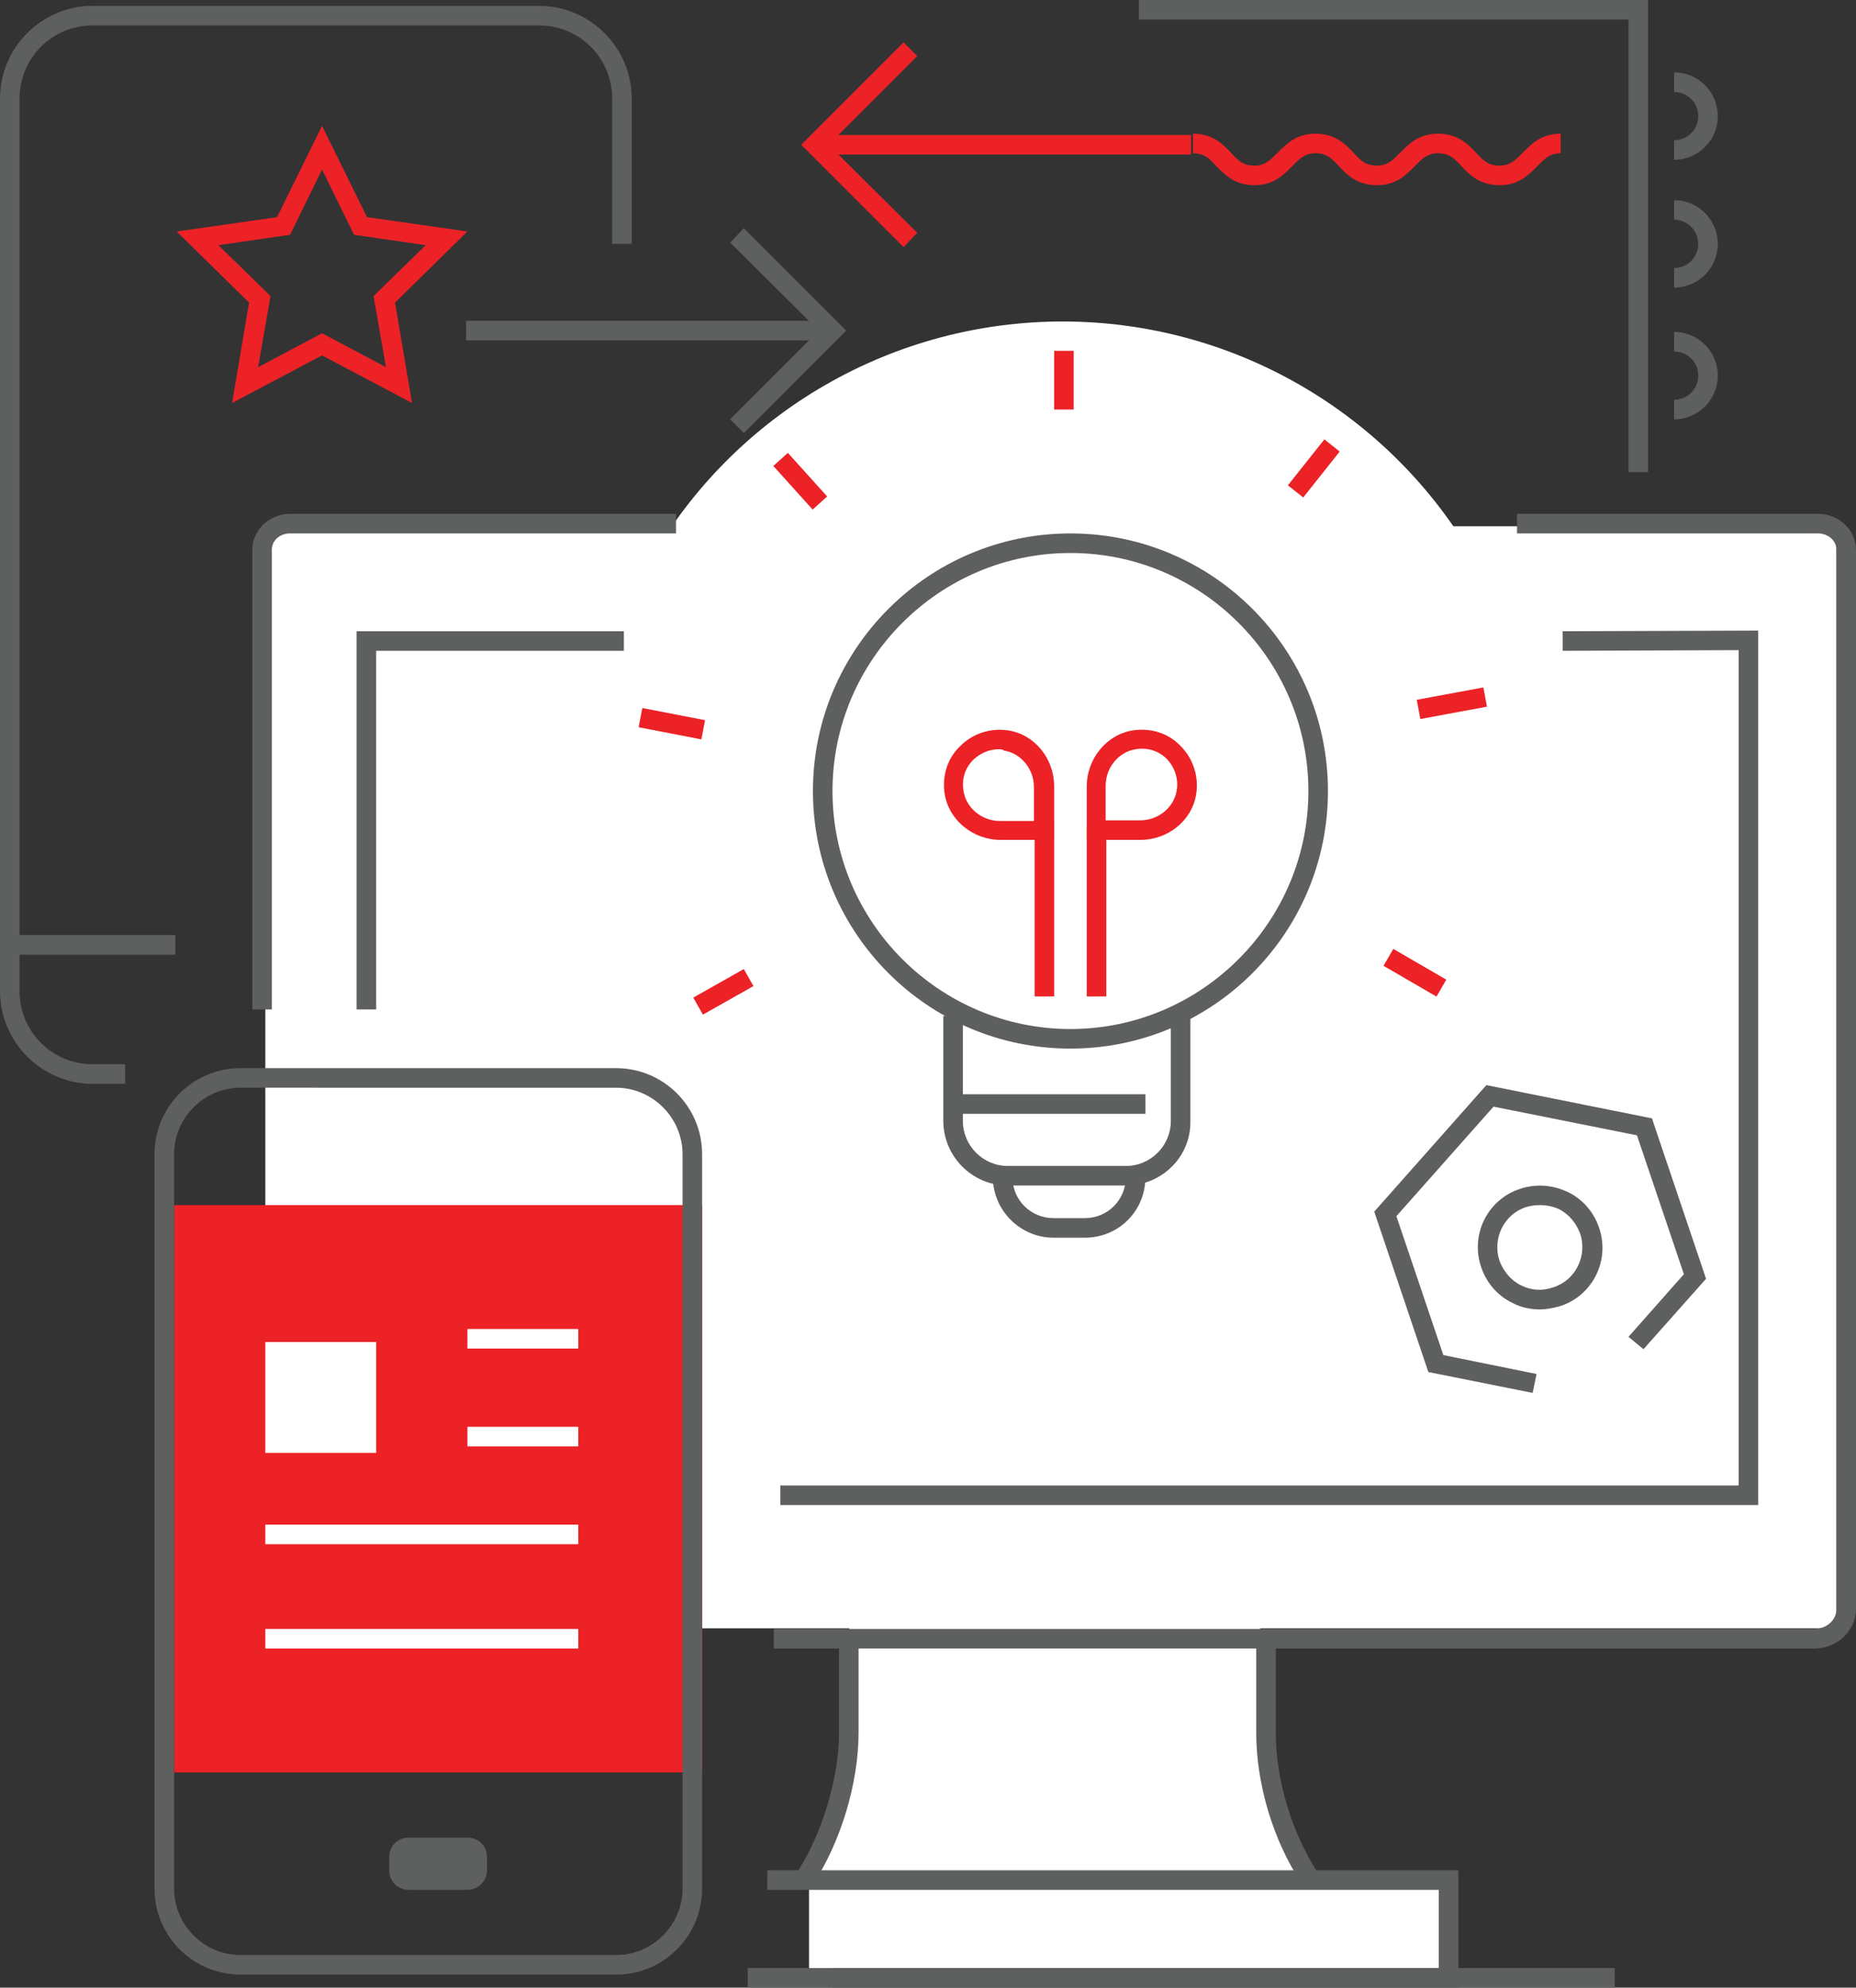
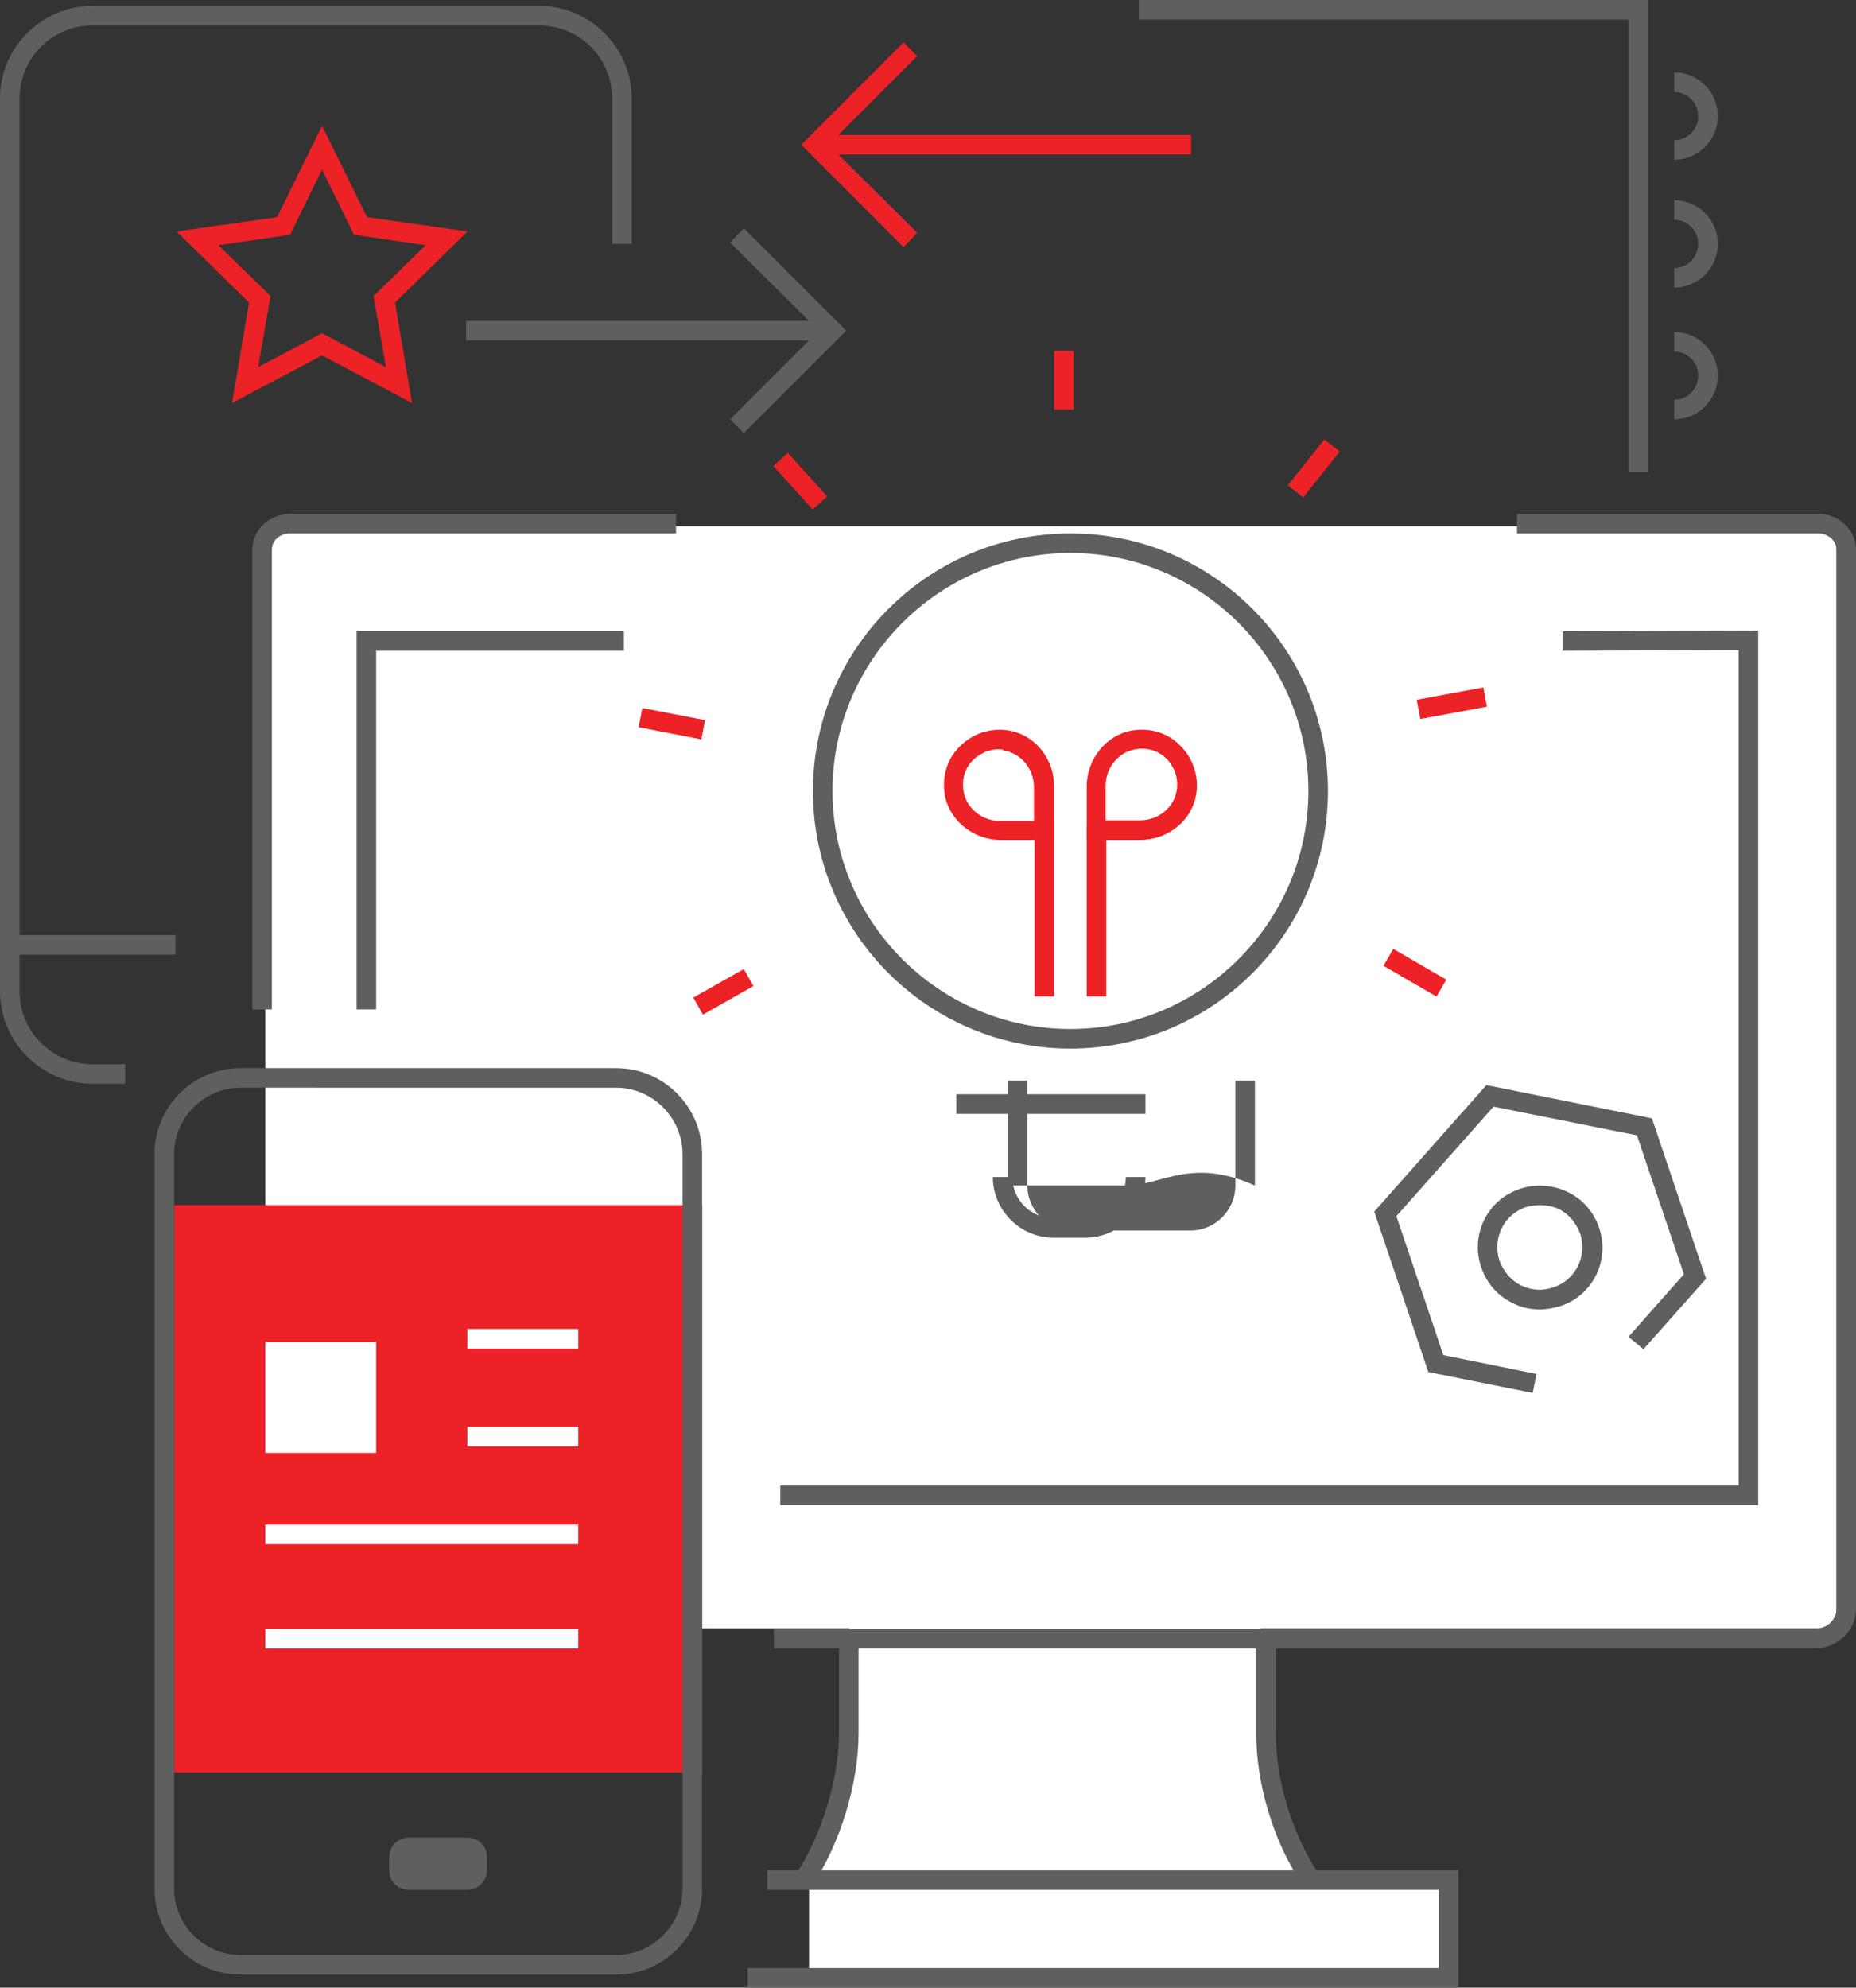
<svg xmlns="http://www.w3.org/2000/svg" version="1.1" id="Layer_1" x="0px" y="0px" viewBox="0 0 284.7 304.8" style="enable-background:new 0 0 284.7 304.8;" xml:space="preserve">
  <rect x="0" y="0" width="284.7" height="304.8" fill="#333333" stroke="none" />
  <style type="text/css">
	.st0{fill:#FFFFFF;}
	.st1{fill:#EC2227;}
	.st2{fill:#5E5F5F;}
</style>
-   <circle class="st0" cx="163" cy="122.2" r="72.9" />
  <polygon class="st0" points="281.7,249.7 193.3,249.7 193.9,272.8 199.5,288 222.6,288.5 222,302 124.1,302.6 124.1,286.8   130.3,273.9 130.3,249.7 40.7,249.7 40.7,80.7 281.7,80.7 " />
  <rect x="26.7" y="184.8" class="st1" width="81" height="87" />
  <g>
    <g>
      <path class="st2" d="M94.5,302.8H36.9c-7.3,0-13.2-5.9-13.2-13.2V177c0-7.3,5.9-13.2,13.2-13.2h57.6c7.3,0,13.2,5.9,13.2,13.2    v112.6C107.7,296.9,101.8,302.8,94.5,302.8z M36.9,166.8c-5.6,0-10.2,4.6-10.2,10.2v112.6c0,5.6,4.6,10.2,10.2,10.2h57.6    c5.6,0,10.2-4.6,10.2-10.2V177c0-5.6-4.6-10.2-10.2-10.2H36.9z" />
    </g>
  </g>
  <path class="st2" d="M71.7,289.8h-9c-1.7,0-3-1.3-3-3v-2c0-1.7,1.3-3,3-3h9c1.7,0,3,1.3,3,3v2C74.7,288.5,73.3,289.8,71.7,289.8z" />
  <g>
    <rect x="161.7" y="53.8" class="st1" width="3" height="9" />
  </g>
  <g>
    <rect x="121.2" y="69.3" transform="matrix(0.743 -0.67 0.67 0.743 -17.858 101.169)" class="st1" width="3" height="9" />
  </g>
  <g>
    <rect x="101.5" y="106.1" transform="matrix(0.19 -0.982 0.982 0.19 -25.515 191.035)" class="st1" width="3" height="9.8" />
  </g>
  <g>
    <rect x="106.5" y="150.5" transform="matrix(0.871 -0.492 0.492 0.871 -60.463 74.293)" class="st1" width="8.9" height="3" />
  </g>
  <g>
    <rect x="215.5" y="144.3" transform="matrix(0.502 -0.865 0.865 0.502 -20.782 262.075)" class="st1" width="3" height="9.4" />
  </g>
  <g>
    <rect x="217.6" y="106.3" transform="matrix(0.983 -0.182 0.182 0.983 -15.925 42.422)" class="st1" width="10.4" height="3" />
  </g>
  <g>
    <rect x="197.1" y="70.4" transform="matrix(0.622 -0.783 0.783 0.622 19.835 184.966)" class="st1" width="9" height="3" />
  </g>
  <g>
    <rect x="146.7" y="167.8" class="st2" width="29" height="3" />
  </g>
  <g>
    <path class="st1" d="M161.7,128.8h-8.2c-4.3,0-8-3.1-8.6-7.1c-0.4-2.7,0.4-5.4,2.4-7.3c1.9-1.9,4.6-2.8,7.3-2.4   c4.1,0.6,7.1,4.3,7.1,8.6V128.8z M153.2,114.9c-1.5,0-2.8,0.6-3.9,1.6c-1.3,1.3-1.8,3-1.5,4.8c0.4,2.6,2.8,4.6,5.6,4.6h5.2v-5.2   c0-2.8-2-5.2-4.6-5.6C153.8,114.9,153.5,114.9,153.2,114.9z" />
  </g>
  <g>
    <path class="st1" d="M174.9,128.8h-8.2v-8.2c0-4.3,3.1-8,7.1-8.6c2.7-0.4,5.4,0.4,7.3,2.4c1.9,1.9,2.8,4.6,2.4,7.3   C182.9,125.8,179.2,128.8,174.9,128.8z M169.7,125.8h5.2c2.8,0,5.2-2,5.6-4.6c0.3-1.8-0.3-3.5-1.5-4.8c-1.3-1.3-3-1.8-4.8-1.5   c-2.6,0.4-4.6,2.8-4.6,5.6V125.8z" />
  </g>
  <g>
    <rect x="166.7" y="126.8" class="st1" width="3" height="26" />
  </g>
  <g>
    <rect x="158.7" y="125.8" class="st1" width="3" height="27" />
  </g>
  <g>
    <g>
-       <path class="st2" d="M172.7,181.8h-18.1c-5.5,0-9.9-4.5-9.9-9.9v-16.1h3v16.1c0,3.8,3.1,6.9,6.9,6.9h18.1c3.8,0,6.9-3.1,6.9-6.9    v-16.1h3v16.1C182.7,177.4,178.2,181.8,172.7,181.8z" />
+       <path class="st2" d="M172.7,181.8h-18.1v-16.1h3v16.1c0,3.8,3.1,6.9,6.9,6.9h18.1c3.8,0,6.9-3.1,6.9-6.9    v-16.1h3v16.1C182.7,177.4,178.2,181.8,172.7,181.8z" />
    </g>
    <g>
      <path class="st2" d="M166.4,189.8h-4.8c-5.1,0-9.3-4.2-9.3-9.3h3c0,3.5,2.8,6.3,6.3,6.3h4.8c3.5,0,6.3-2.8,6.3-6.3h3    C175.7,185.7,171.6,189.8,166.4,189.8z" />
    </g>
  </g>
  <g>
    <path class="st2" d="M164.2,160.8c-21.8,0-39.5-17.7-39.5-39.5s17.7-39.5,39.5-39.5s39.5,17.7,39.5,39.5S186,160.8,164.2,160.8z    M164.2,84.8c-20.1,0-36.5,16.4-36.5,36.5s16.4,36.5,36.5,36.5s36.5-16.4,36.5-36.5S184.3,84.8,164.2,84.8z" />
  </g>
  <g>
    <polygon class="st2" points="223.7,304.8 114.7,304.8 114.7,301.8 220.7,301.8 220.7,289.8 117.7,289.8 117.7,286.8 223.7,286.8     " />
  </g>
  <g>
    <path class="st2" d="M124.6,289.1l-2.5-1.7c3.9-5.9,6.6-14.6,6.6-21.7v-14.9h3v14.9C131.7,273.5,128.9,282.7,124.6,289.1z" />
  </g>
  <g>
    <path class="st2" d="M199.6,288.7c-4.3-6.4-6.9-15.2-6.9-22.9v-14.9h3v14.9c0,7.2,2.5,15.3,6.4,21.3L199.6,288.7z" />
  </g>
  <g>
    <path class="st2" d="M41.7,154.8h-3V84.3c0-3,2.6-5.5,5.8-5.5h59.2v3H44.5c-1.6,0-2.8,1.1-2.8,2.5V154.8z" />
  </g>
  <g>
    <path class="st2" d="M278.3,252.8H118.7v-3h159.6c1.9,0,3.4-1.4,3.4-3V84.3c0-1.4-1.3-2.5-2.8-2.5h-46.2v-3h46.2   c3.2,0,5.8,2.5,5.8,5.5v162.4C284.7,250.1,281.8,252.8,278.3,252.8z" />
  </g>
  <g>
    <polygon class="st2" points="57.7,154.8 54.7,154.8 54.7,96.8 95.7,96.8 95.7,99.8 57.7,99.8  " />
  </g>
  <g>
    <polygon class="st2" points="269.7,230.8 119.7,230.8 119.7,227.8 266.7,227.8 266.7,99.7 239.7,99.8 239.7,96.8 269.7,96.7  " />
  </g>
  <g>
-     <rect x="127.7" y="301.8" class="st2" width="120" height="3" />
-   </g>
+     </g>
  <rect x="40.7" y="205.8" class="st0" width="17" height="17" />
  <g>
    <rect x="71.7" y="203.8" class="st0" width="17" height="3" />
  </g>
  <g>
    <rect x="71.7" y="218.8" class="st0" width="17" height="3" />
  </g>
  <g>
    <rect x="40.7" y="233.8" class="st0" width="48" height="3" />
  </g>
  <g>
    <rect x="40.7" y="249.8" class="st0" width="48" height="3" />
  </g>
  <g>
    <g>
      <polygon class="st2" points="235.1,213.6 219.1,210.4 210.8,185.8 228,166.4 253.4,171.5 261.7,196.1 252.1,206.9 249.8,205     258.3,195.4 251.1,174.1 229.1,169.7 214.2,186.5 221.4,207.8 235.7,210.7   " />
    </g>
    <g>
      <path class="st2" d="M236.2,200.8c-1.4,0-2.9-0.3-4.2-1c-2.3-1.1-4-3.1-4.8-5.5c-1.7-5,1-10.4,6-12c2.4-0.8,5-0.6,7.3,0.5    c2.3,1.1,4,3.1,4.8,5.5c1.7,5-1,10.4-6,12C238.2,200.6,237.2,200.8,236.2,200.8z M236.2,184.8c-0.7,0-1.4,0.1-2.1,0.3    c-3.4,1.1-5.2,4.8-4.1,8.2c0.6,1.6,1.7,3,3.3,3.8c1.6,0.8,3.3,0.9,5,0.3c3.4-1.1,5.2-4.8,4.1-8.2c-0.6-1.6-1.7-3-3.3-3.8    C238.2,185,237.2,184.8,236.2,184.8z" />
    </g>
  </g>
  <g>
    <g>
      <rect x="71.5" y="49.2" class="st2" width="54.7" height="3" />
    </g>
    <g>
      <polygon class="st2" points="114.1,66.4 112,64.3 125.6,50.7 112,37.2 114.1,35 129.8,50.7   " />
    </g>
  </g>
  <g>
    <g>
      <rect x="126.5" y="20.7" class="st1" width="56.2" height="3" />
    </g>
    <g>
      <polygon class="st1" points="138.6,37.9 122.9,22.2 138.6,6.5 140.7,8.6 127.1,22.2 140.7,35.7   " />
    </g>
  </g>
  <g>
    <path class="st2" d="M19.2,166.2h-5C6.4,166.2,0,159.8,0,152V15.1C0,7.3,6.4,0.9,14.2,0.9h68.5c7.8,0,14.2,6.4,14.2,14.2v22.3h-3   V15.1c0-6.2-5-11.2-11.2-11.2H14.2C8,3.9,3,8.9,3,15.1V152c0,6.2,5,11.2,11.2,11.2h5V166.2z" />
  </g>
  <g>
    <rect x="1.5" y="143.4" class="st2" width="25.4" height="3" />
  </g>
  <g>
    <path class="st1" d="M63.2,61.8l-13.8-7.3l-13.8,7.3l2.6-15.4L27.1,35.5l15.4-2.2l6.9-14l6.9,14l15.4,2.2L60.6,46.4L63.2,61.8z    M33.5,37.6l8,7.8l-1.9,10.9l9.8-5.2l9.8,5.2l-1.9-10.9l8-7.8l-11-1.6l-4.9-10l-4.9,10L33.5,37.6z" />
  </g>
  <g>
    <polygon class="st2" points="249.8,72.4 252.8,72.4 252.8,0 174.7,0 174.7,3 249.8,3  " />
  </g>
  <g>
-     <path class="st1" d="M192.4,28.4c3,0,4.5-1.6,5.8-2.9c1.1-1.1,1.9-2,3.6-2c1.7,0,2.5,0.8,3.6,2c1.2,1.3,2.8,2.9,5.8,2.9   c3,0,4.5-1.6,5.8-2.9c1.1-1.1,1.9-2,3.6-2c1.7,0,2.5,0.8,3.6,2c1.2,1.3,2.8,2.9,5.8,2.9c3,0,4.5-1.6,5.8-2.9c1.1-1.1,1.9-2,3.6-2   v-3c-3,0-4.5,1.6-5.8,2.9c-1.1,1.1-1.9,2-3.6,2c-1.7,0-2.5-0.8-3.6-2c-1.2-1.3-2.8-2.9-5.8-2.9c-3,0-4.5,1.6-5.8,2.9   c-1.1,1.1-1.9,2-3.6,2c-1.7,0-2.5-0.8-3.6-2c-1.2-1.3-2.8-2.9-5.8-2.9c-3,0-4.5,1.6-5.8,2.9c-1.1,1.1-1.9,2-3.6,2   c-1.7,0-2.5-0.8-3.6-2c-1.2-1.3-2.8-2.9-5.8-2.9v3c1.7,0,2.5,0.8,3.6,2C187.9,26.8,189.4,28.4,192.4,28.4z" />
-   </g>
+     </g>
  <g>
    <path class="st2" d="M256.8,24.5c3.7,0,6.7-3,6.7-6.7c0-3.7-3-6.7-6.7-6.7v3c2,0,3.7,1.6,3.7,3.7c0,2-1.6,3.7-3.7,3.7V24.5z" />
  </g>
  <g>
    <path class="st2" d="M256.8,64.3c3.7,0,6.7-3,6.7-6.7c0-3.7-3-6.7-6.7-6.7v3c2,0,3.7,1.6,3.7,3.7c0,2-1.6,3.7-3.7,3.7V64.3z" />
  </g>
  <g>
    <path class="st2" d="M256.8,44.1c3.7,0,6.7-3,6.7-6.7c0-3.7-3-6.7-6.7-6.7v3c2,0,3.7,1.6,3.7,3.7c0,2-1.6,3.7-3.7,3.7V44.1z" />
  </g>
</svg>